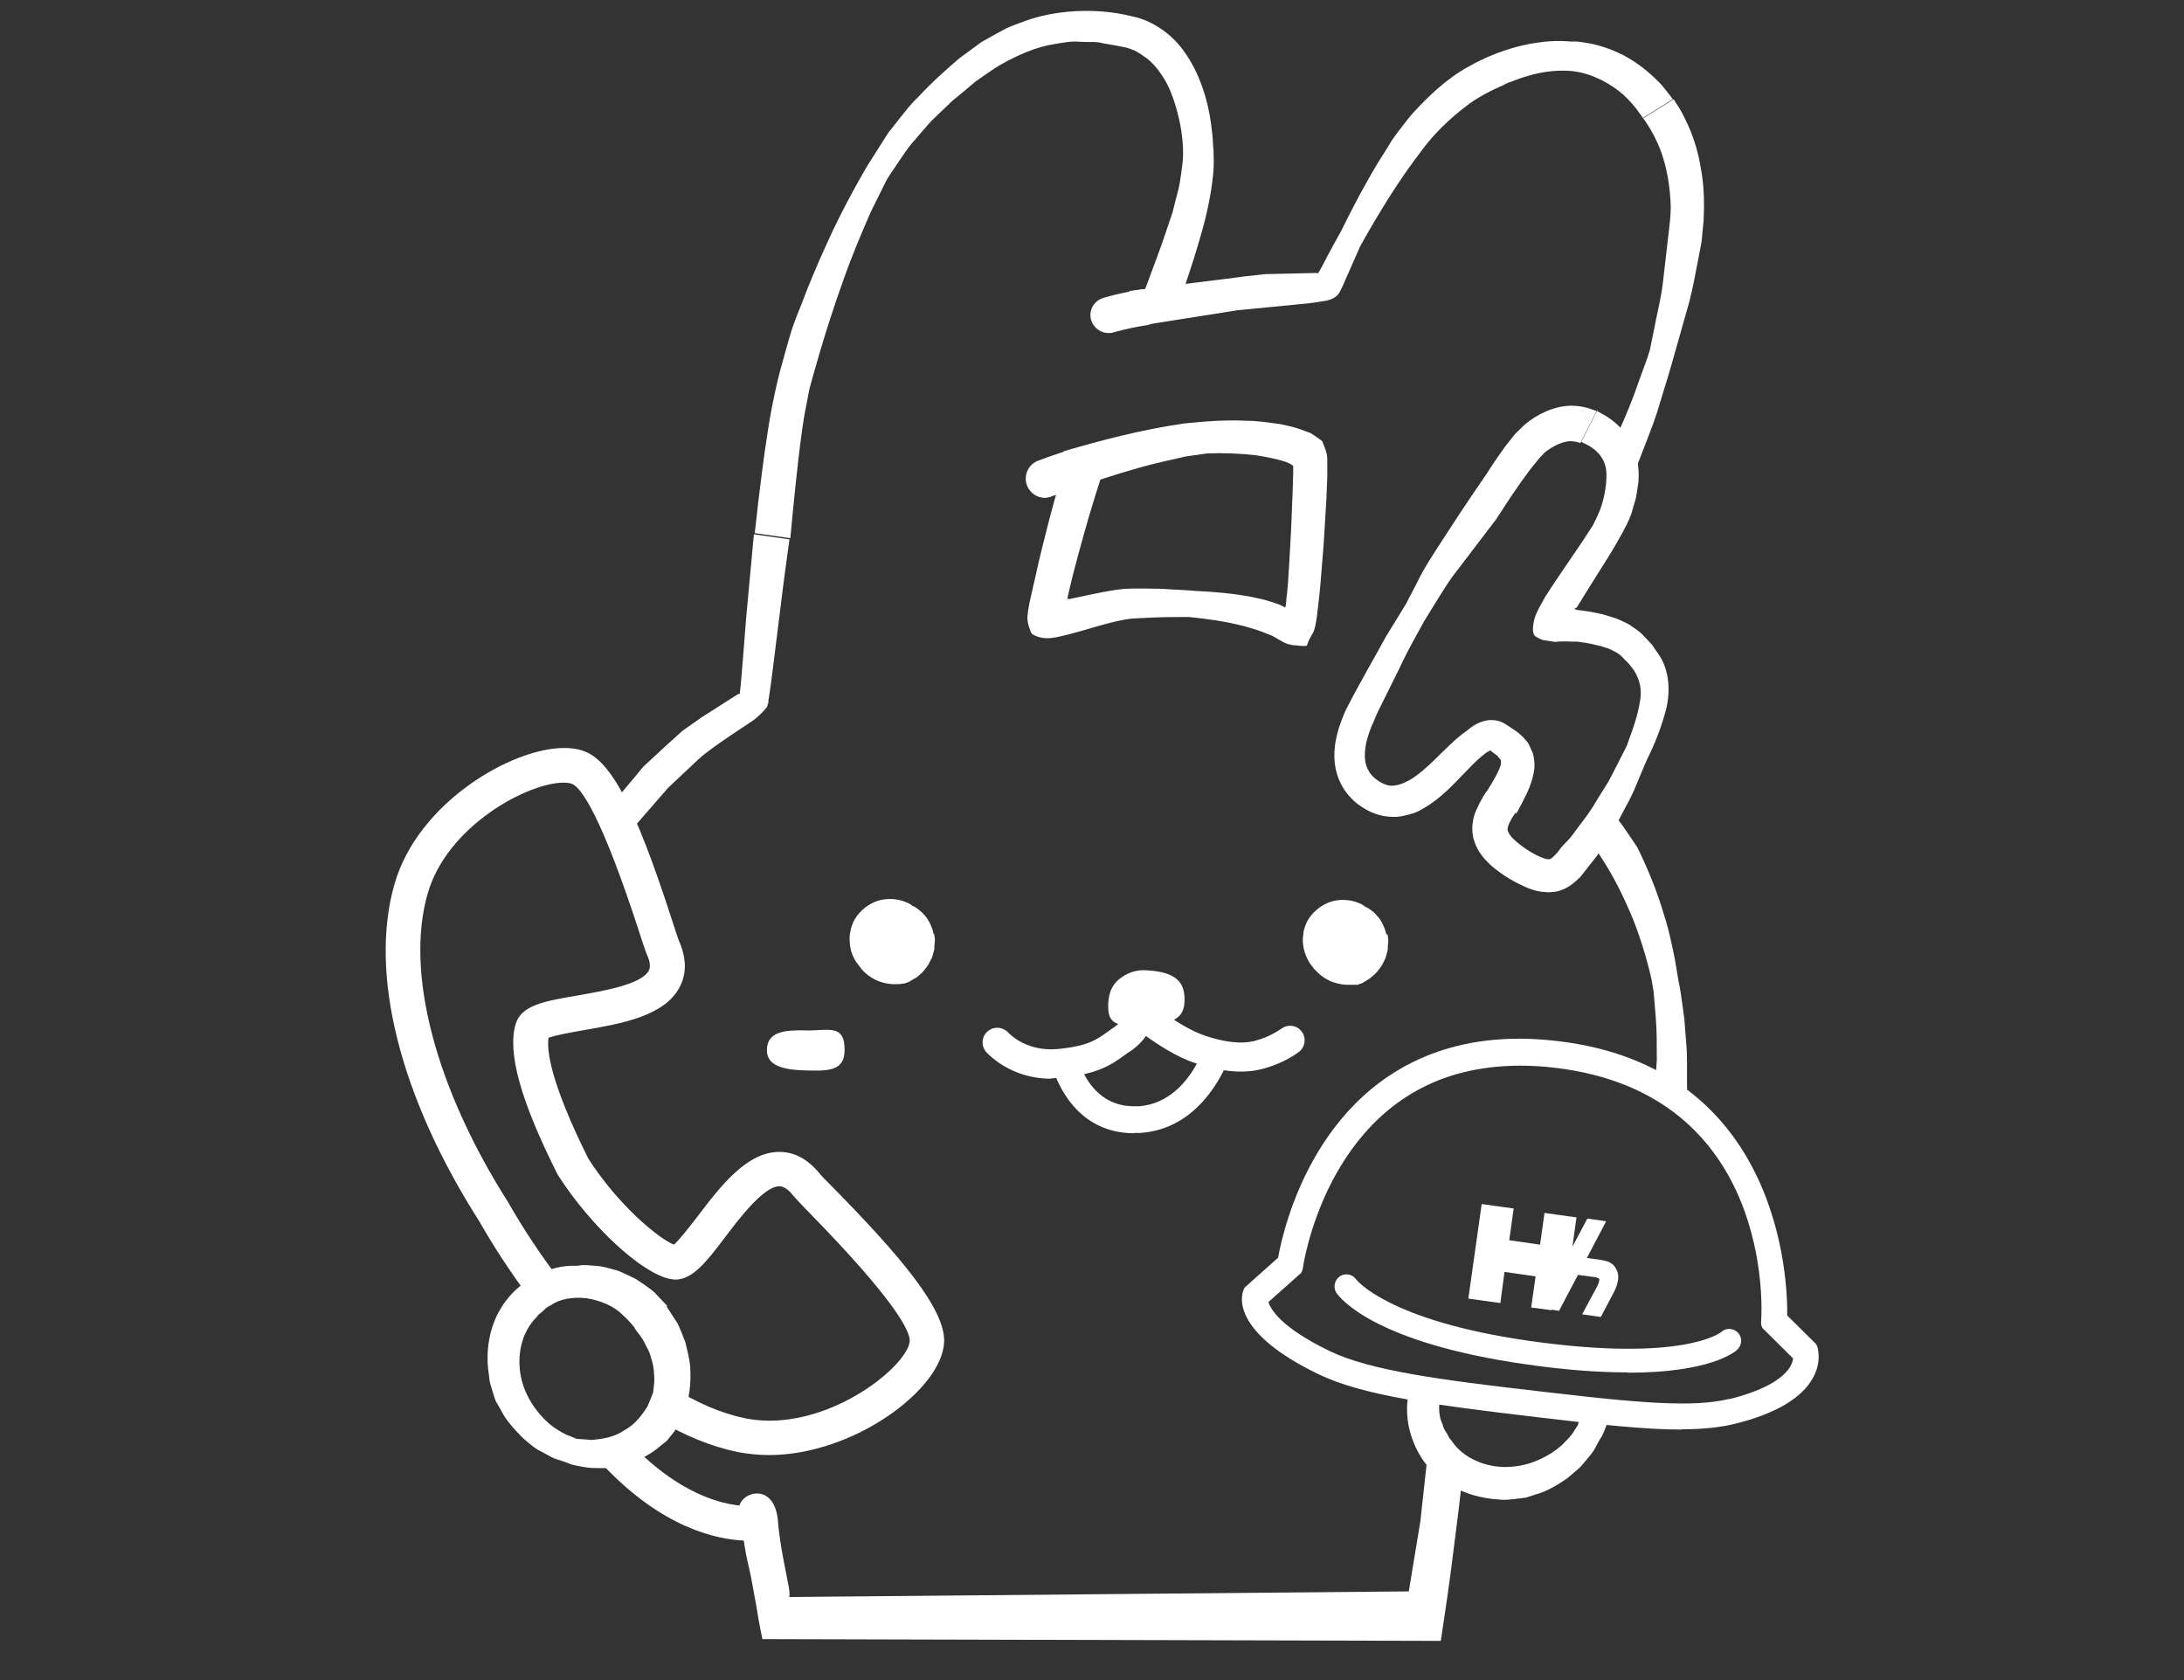
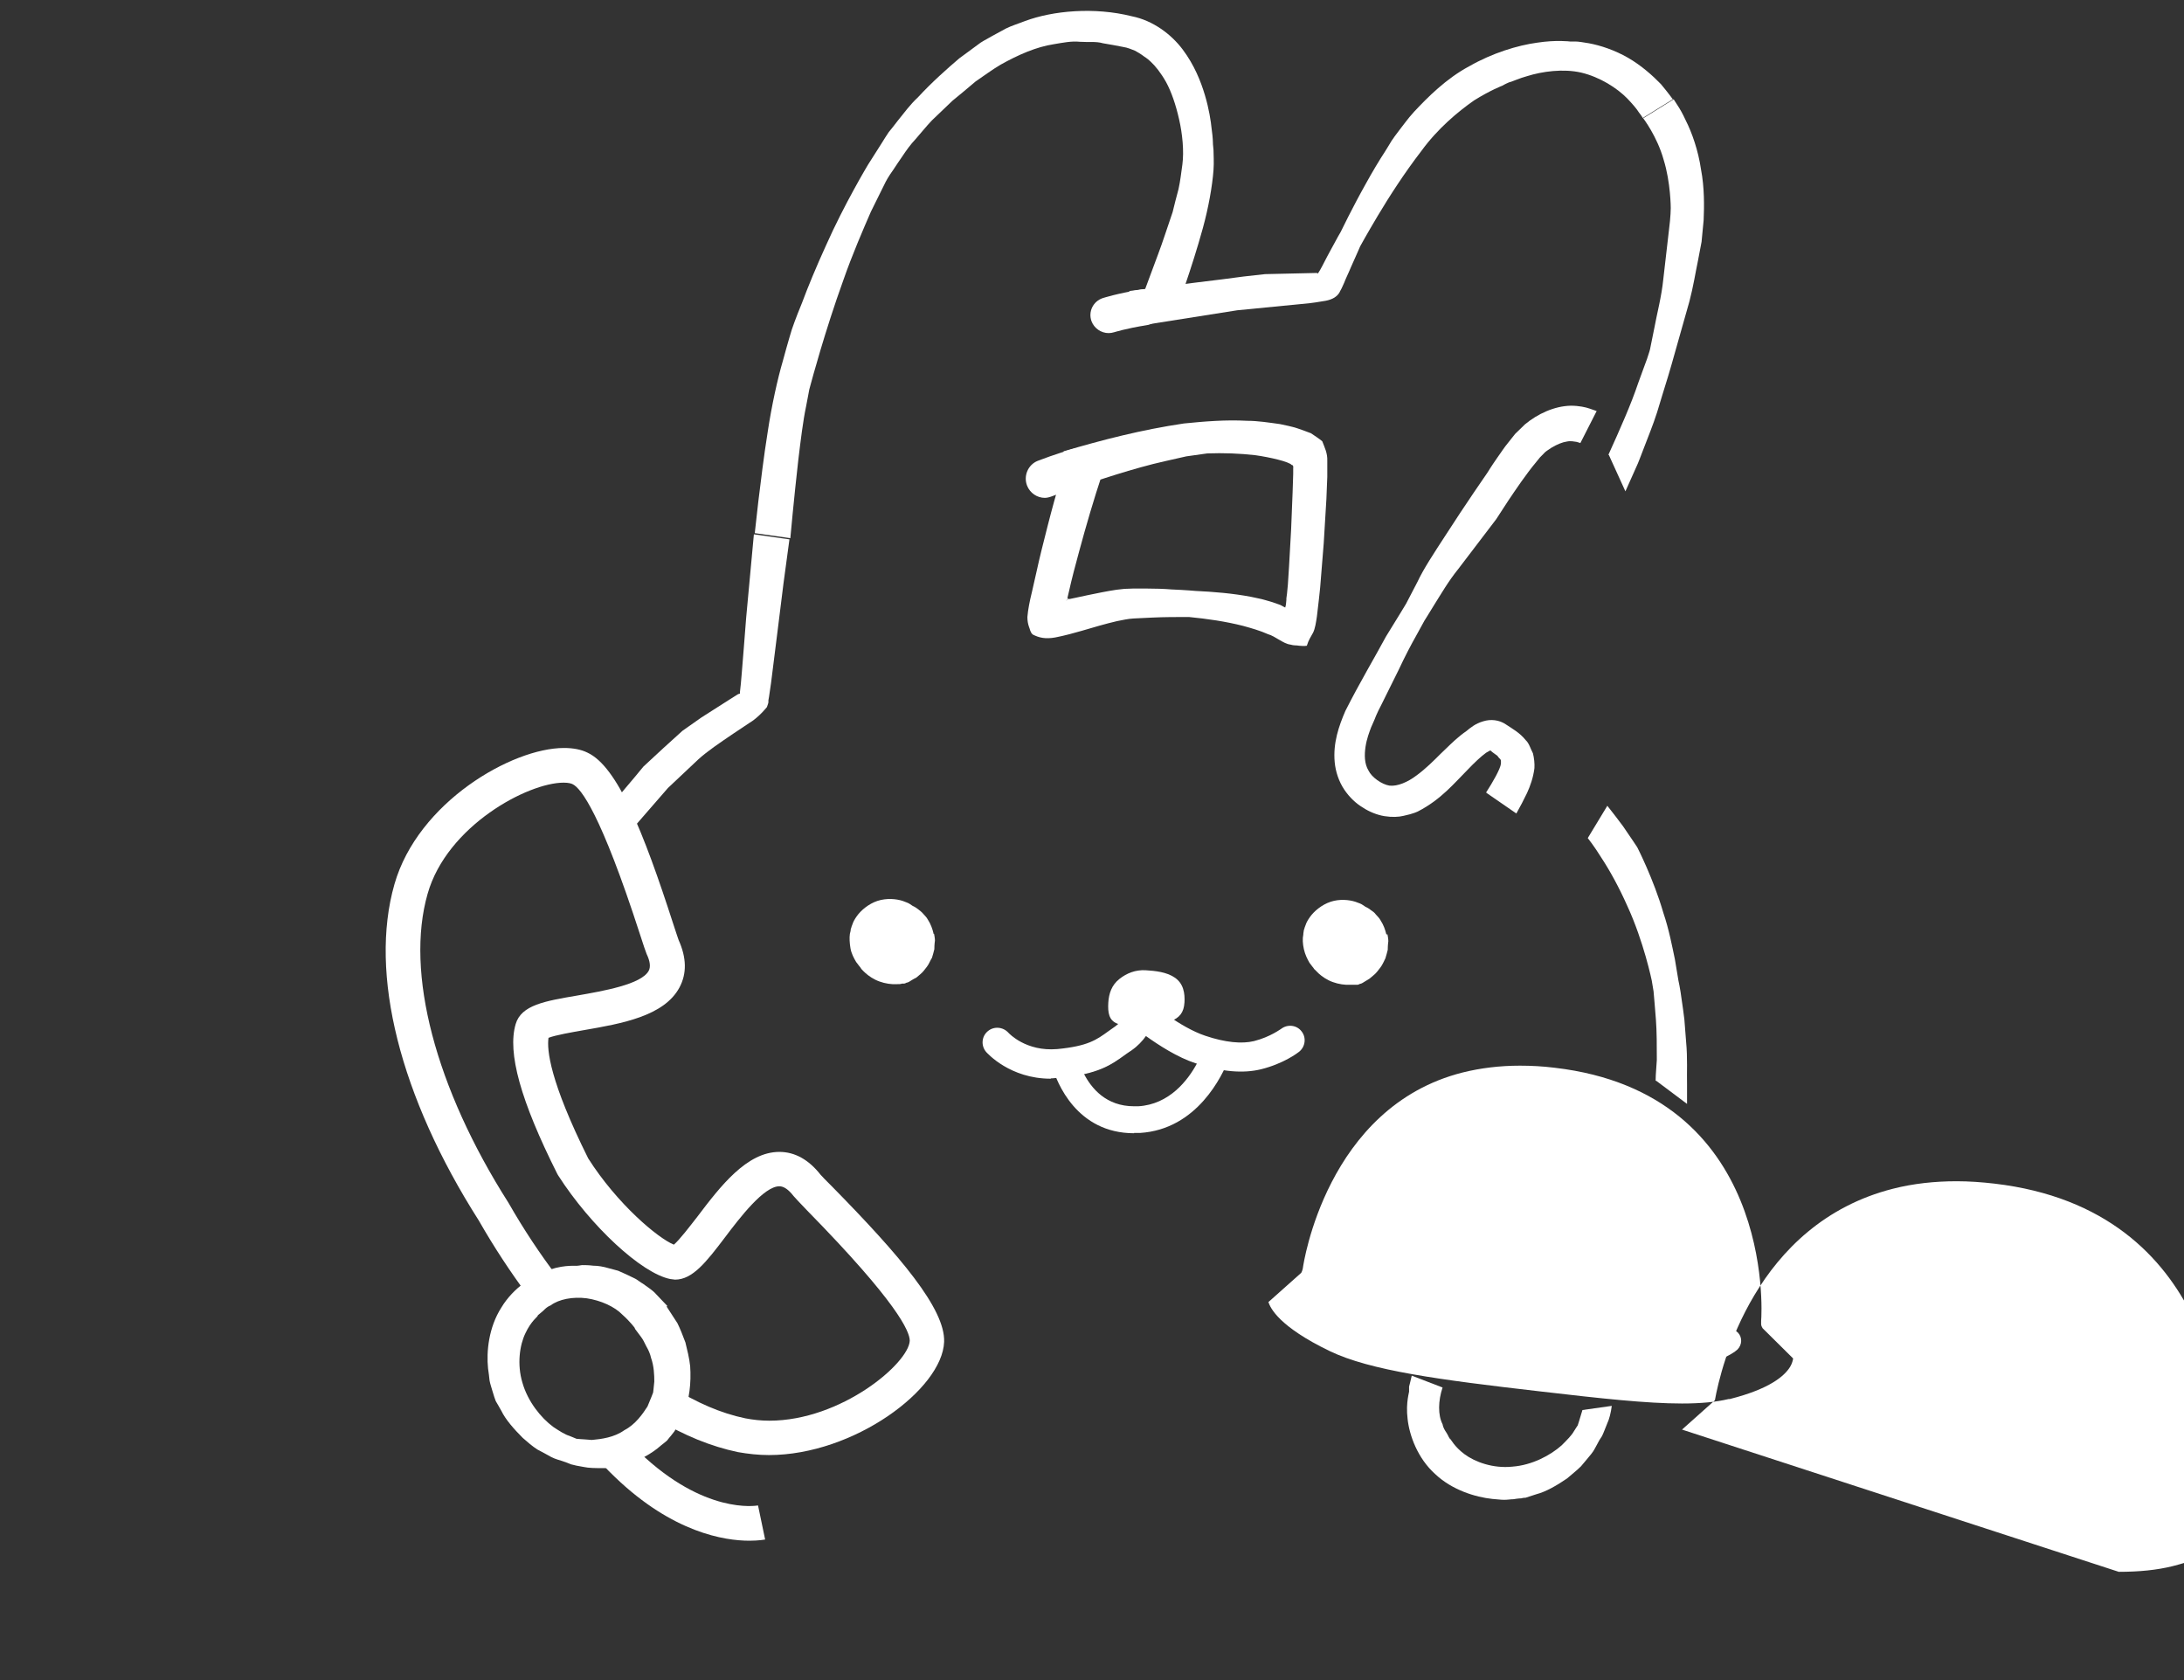
<svg xmlns="http://www.w3.org/2000/svg" id="_レイヤー_1" version="1.1" viewBox="0 0 73.7 56.69">
  <rect x="0" y="0" width="73.7" height="56.69" fill="#333333" stroke="none" />
  <defs>
    <style>
      .st0 {
        fill: #fff;
      }
    </style>
  </defs>
  <g>
    <g>
-       <path class="st0" d="M25.73,55.32c-.09-.42-.16-.81-.21-1.14-.11-.59-.18-.98-.18-.98,0,0-.06-.29-.16-.72-.08-.43-.15-1.01-.24-1.58,0-.55,1.25-.97,1.32.53.07.73.23,1.45.33,1.98.11.54.02.48.02.48l20.93-.19c.13-.79.39-2.36.39-2.36l.37-3.38,1.09,1.44s-.06.78-.33,2.83c-.14,1.17-.32,2.35-.44,3.14l-22.9-.06h.01Z" />
      <path class="st0" d="M21.57,49c2.2,2.11,3.94,1.81,4.01,1.8l.24,1.15s-.21.04-.53.04c-.84,0-2.58-.27-4.53-2.14-.3-.28-.55-.57-.78-.83h1.59v-.02Z" />
    </g>
    <g>
      <g>
        <path class="st0" d="M55.44,3.99s-.04-.08-.13-.19c-.08-.13-.22-.29-.39-.47-.35-.36-.93-.73-1.56-.88-.61-.14-1.32-.04-1.83.12-.26.07-.46.17-.61.21-.14.06-.22.11-.22.11,0,0-.4.15-.96.5-.54.38-1.22.94-1.78,1.71-.57.74-1.09,1.55-1.46,2.17s-.6,1.04-.6,1.04c0,0-.12.28-.31.7-.05.11-.09.22-.15.34-.03.06-.05.12-.08.19-.04.08-.08.19-.13.27-.08.2-.28.3-.5.34-.24.04-.37.06-.53.08-1.22.12-2.45.24-2.45.24l-3.55.56-.09-1.21s1.14-.15,2.28-.29c.58-.07,1.15-.14,1.58-.2.43-.05.72-.08.72-.08,0,0,.88-.02,1.76-.04,0,.15.31-.53.48-.82.18-.34.31-.56.31-.56,0,0,.4-.83.85-1.63.22-.4.46-.8.65-1.09.09-.15.17-.27.22-.36.06-.08.09-.13.09-.13,0,0,.07-.09.18-.24.12-.15.27-.37.49-.61.45-.48,1.08-1.12,1.87-1.54.77-.44,1.62-.7,2.28-.79.65-.1,1.11-.04,1.11-.04h.18c.11,0,.27.03.46.06.38.07.87.23,1.32.49s.84.61,1.11.89c.25.3.4.51.4.51l-1.03.64h.02Z" />
        <path class="st0" d="M54.27,15.36c.4-.88.78-1.74,1.01-2.43.12-.34.23-.62.3-.82s.1-.32.1-.32c0,0,.06-.3.15-.74.08-.45.24-1.03.3-1.64.07-.6.14-1.2.19-1.65.06-.45.06-.74.06-.74,0,0,0-.86-.24-1.63-.22-.79-.69-1.4-.69-1.4l1.03-.64s.04.07.12.19c.08.12.18.29.28.51.22.43.43,1.04.52,1.66.12.62.11,1.26.09,1.72-.04.44-.07.73-.07.73,0,0-.05.25-.12.63-.08.38-.16.89-.29,1.38-.28.99-.56,1.98-.56,1.98,0,0-.06.22-.16.55s-.24.77-.37,1.21c-.14.44-.32.87-.44,1.19-.12.32-.21.54-.21.54,0,0-.17.38-.42.94l-.56-1.23h-.02Z" />
      </g>
      <g>
        <path class="st0" d="M20.5,27.34c.17-.26.4-.49.6-.74.21-.24.41-.49.61-.73.23-.22.46-.42.68-.63.22-.2.44-.4.64-.58.23-.16.44-.31.64-.45.8-.51,1.33-.85,1.25-.79,0,0,.01,0,.03-.01.01,0,.02,0,.04-.02h0s-.03.09-.02.05h0v-.09c.02-.16.04-.37.06-.62.04-.52.1-1.2.15-1.89.13-1.4.26-2.81.26-2.81l1.2.17s-.08.59-.2,1.48c-.11.92-.27,2.14-.42,3.36l-.07.48-.02.11v.09h-.01v.02h0s.04-.11-.04.12c-.1.12-.21.24-.34.35-.15.13-.19.14-.26.19l-.18.12c-.12.08-.24.16-.36.24-.47.32-.86.58-1.17.86-.62.58-1.03.97-1.03.97,0,0-.45.52-1.13,1.3l-.93-.52.02-.03Z" />
        <path class="st0" d="M38.56,9.98s.21-.56.52-1.4c.16-.42.31-.9.49-1.42.06-.25.13-.52.2-.78.06-.27.09-.55.13-.83.06-.45,0-1.04-.11-1.52-.11-.49-.26-.93-.44-1.26-.18-.32-.37-.55-.51-.68-.14-.14-.24-.18-.24-.19,0,0-.1-.08-.3-.19-.12-.04-.22-.1-.42-.13-.2-.04-.42-.08-.66-.12-.24-.07-.5-.03-.78-.05-.28-.03-.57.03-.87.08-.6.09-1.21.36-1.8.69-.29.17-.57.38-.85.57-.26.22-.52.44-.78.65-.24.23-.47.45-.69.66-.21.22-.38.44-.55.63-.18.19-.32.39-.44.57-.12.18-.23.33-.31.46-.18.25-.26.41-.26.41,0,0-.2.4-.5,1.01-.27.62-.63,1.45-.93,2.31-.62,1.71-1.09,3.47-1.09,3.47,0,0-.02.08-.06.22-.03.14-.06.34-.11.58-.1.47-.18,1.13-.26,1.79-.15,1.32-.27,2.65-.27,2.65l-1.2-.17s.05-.43.12-1.07c.08-.64.18-1.5.32-2.37.13-.86.33-1.77.51-2.38.17-.63.3-1.05.3-1.05,0,0,.12-.36.34-.89.2-.54.49-1.24.81-1.94.62-1.4,1.42-2.73,1.42-2.73,0,0,.19-.3.47-.74.07-.11.14-.23.23-.36.1-.12.2-.25.3-.38.21-.26.43-.56.68-.79.47-.51,1-.98,1.4-1.32.43-.32.72-.53.72-.53,0,0,.14-.09.4-.23.13-.07.28-.15.46-.25.18-.09.41-.16.64-.25.94-.35,2.34-.48,3.61-.16.7.14,1.32.6,1.71,1.12.39.52.61,1.07.75,1.54s.2.87.23,1.16c.04.28.04.44.04.44,0,0,0,.09.02.25,0,.15.02.41,0,.68-.04.54-.17,1.27-.36,1.96-.19.69-.41,1.37-.58,1.87-.17.5-.28.84-.28.84l-1.13-.43h-.03Z" />
      </g>
      <path class="st0" d="M55.87,36.47c0-.24.03-.47.04-.7,0-.5,0-.96-.03-1.36s-.06-.73-.08-.96c-.04-.23-.06-.36-.06-.36,0,0-.27-1.32-.83-2.53-.27-.61-.59-1.19-.86-1.6-.26-.42-.47-.68-.47-.68l.66-1.09c.2.25.38.49.53.69.29.42.48.71.48.71,0,0,.55,1.07.88,2.21.19.56.3,1.14.39,1.57.07.43.12.72.12.72,0,0,.06.26.11.65.03.19.06.42.09.66.02.24.04.5.06.77.05.52.02,1.04.03,1.43v.65l-1.04-.78h-.02Z" />
      <path class="st0" d="M35.89,15.23c1.32-.39,2.64-.73,4.06-.94.7-.07,1.41-.13,2.14-.09.36,0,.73.06,1.1.11l.28.06c.1.03.16.03.33.09.14.05.29.1.44.16.13.09.26.17.38.27h0c.08.21.18.4.17.66v.54l-.03.75-.09,1.49-.12,1.49-.04.38-.07.6c-.03.2-.06.41-.13.55-.08.15-.15.24-.21.44-.12.02-.17,0-.26,0-.09-.02-.17,0-.3-.04-.24-.03-.5-.28-.75-.35-.27-.12-.55-.2-.84-.28-.59-.15-1.21-.24-1.83-.3-.41,0-.83,0-1.25.02l-.62.03c-.18.01-.36.05-.56.09-.39.09-.79.21-1.2.33l-.4.11c-.16.04-.32.08-.48.11-.33.06-.55.01-.76-.1-.09-.08-.09-.18-.13-.27-.03-.09-.05-.19-.05-.32.02-.25.08-.55.15-.83,0,0,.07-.3.17-.75.09-.42.23-.97.37-1.52.28-1.1.62-2.21.62-2.21l1.22.47c-.29.87-.55,1.76-.79,2.65-.12.44-.24.89-.34,1.34l-.04.17c-.02.06,0,.03,0,.04v.02s.02,0-.06.08c.04-.03.07-.06.09-.1,0,0-.02.02,0,.03.02,0-.03.01.05,0,.06-.01.13-.03.19-.04.13-.03.27-.06.42-.09.3-.06.62-.13.96-.18l.27-.03c.1,0,.22-.01.28-.01h.47c.3,0,.59.01.83.03.49.02.81.05.81.05.62.03,1.25.08,1.88.2.16.04.32.06.48.11l.24.07.2.07c.08.02.16.08.23.11.03-.08.03-.17.04-.26v-.05l.02-.15.03-.31.04-.62.07-1.25.05-1.25.02-.62v-.19s.02-.11-.05-.11c-.09-.11-.73-.26-1.23-.33-.53-.06-1.07-.08-1.62-.06,0,0-.29.04-.71.1-.42.1-.98.21-1.54.37-1.12.31-2.22.71-2.22.71,0,0-.38-1.25-.38-1.25Z" />
      <path class="st0" d="M35.26,16.8c-.26,0-.5-.16-.6-.41-.13-.33.03-.71.36-.84.54-.21,1.12-.38,1.14-.39.34-.1.71.1.8.44.1.34-.1.7-.44.8,0,0-.55.16-1.03.35-.08.03-.16.05-.24.05h0Z" />
      <g>
-         <path class="st0" d="M38.61,10.37c-.82.14-1.2.27-1.2.27" />
        <path class="st0" d="M37.41,11.24c-.25,0-.49-.16-.58-.41-.11-.32.06-.66.38-.77.04-.01.45-.15,1.3-.29.33-.06.64.17.7.5s-.17.64-.5.7c-.75.12-1.1.24-1.11.24-.06.02-.13.03-.19.03Z" />
      </g>
      <g>
        <path class="st0" d="M35.46,36.4c-1.38,0-2.14-.86-2.18-.9-.18-.21-.16-.52.05-.7s.52-.15.7.05c.02.02.59.64,1.65.55,1.03-.1,1.32-.31,1.72-.6.08-.06.16-.11.24-.17.22-.15.4-.5.44-.58.06-.15.19-.25.34-.29s.32,0,.44.1c0,0,.97.81,1.81,1.09.68.23,1.24.28,1.65.18.55-.14.9-.41.91-.41.22-.17.53-.13.69.08.17.21.13.52-.08.69-.05.04-.52.4-1.28.59-.61.15-1.33.09-2.21-.2-.62-.2-1.26-.62-1.68-.92-.12.17-.28.34-.48.48-.08.05-.15.1-.22.15-.47.34-.91.66-2.21.78-.11,0-.22.02-.32.02h.02Z" />
        <path class="st0" d="M31.5,31.49c-.03-.13-.09-.31-.19-.46-.04-.08-.11-.14-.16-.2-.05-.06-.12-.11-.17-.15-.1-.08-.18-.11-.18-.11,0,0-.03-.02-.09-.06-.05-.04-.15-.07-.25-.11-.22-.07-.54-.1-.85,0-.3.1-.56.32-.7.52-.07.1-.12.19-.14.26-.03.07-.04.11-.04.11,0,0,0,.02-.02.06,0,.04-.01.09-.03.16-.02.13-.01.32.02.49.03.18.12.34.19.46.08.11.14.18.14.18,0,0,.01.02.04.06.03.03.07.08.13.13.11.1.28.22.48.29.19.07.41.1.57.09.08,0,.15,0,.19-.02.05,0,.07,0,.07,0,0,0,.03,0,.08-.03.05,0,.12-.05.2-.1.04-.02.08-.05.13-.07.04-.03.08-.07.13-.11.09-.07.16-.17.23-.26s.11-.21.17-.3c.03-.1.06-.2.08-.29,0-.17.02-.29.02-.29,0,0,0-.09-.03-.23h-.02Z" />
        <path class="st0" d="M46.78,31.52c-.03-.13-.09-.31-.19-.46-.04-.08-.11-.14-.16-.2-.05-.07-.11-.11-.17-.15-.1-.08-.18-.11-.18-.11,0,0-.03-.02-.09-.06-.05-.04-.14-.07-.25-.11-.22-.07-.54-.1-.84,0s-.56.32-.7.52c-.07.1-.12.19-.14.26-.03.07-.04.11-.04.11,0,0,0,.02-.02.06,0,.04-.02.09-.02.16-.03.13-.02.31.02.49.04.18.12.34.19.46.08.11.14.18.14.18,0,0,0,.02.04.05l.13.13c.11.1.28.22.48.29.19.07.41.1.57.09.08,0,.15,0,.19,0,.05,0,.07,0,.07,0,0,0,.03,0,.08-.03.05,0,.12-.05.2-.1.04-.02.08-.05.13-.08.04-.03.08-.07.13-.11.09-.07.16-.17.23-.26s.12-.21.17-.31c.03-.1.06-.2.08-.29,0-.17.02-.29.02-.29,0,0,0-.09-.03-.23h-.04Z" />
-         <path class="st0" d="M28.5,35.48c-.02.68-.61.66-1.33.64-.73-.02-1.31-.15-1.29-.71.02-.6.6-.66,1.33-.64.72.02,1.32-.25,1.29.71Z" />
        <path class="st0" d="M38.27,38.24h0c-1.94,0-2.61-1.72-2.76-2.24-.04-.13-.02-.27.06-.38.07-.11.19-.19.33-.2.88-.11,1.16-.31,1.55-.58.08-.05.15-.11.24-.17.22-.15.4-.48.45-.6.06-.13.17-.23.31-.27.14-.04.29,0,.4.09,0,0,.97.82,1.82,1.1.17.05.33.1.48.13.13.03.24.11.3.23.06.12.07.26.02.38-.22.56-1.07,2.38-3,2.5h-.2ZM36.57,36.22c.26.51.76,1.11,1.7,1.11h.14c1.05-.06,1.68-.88,1.99-1.46h-.03c-.64-.21-1.29-.64-1.7-.94-.12.17-.29.36-.49.5-.08.05-.15.1-.22.15-.35.25-.69.5-1.39.65h0Z" />
        <path class="st0" d="M39.97,33.83c-.02.33-.16.52-.49.64-.27.1-.59.05-.92.03-.32-.02-.64.13-.86.04-.28-.11-.32-.37-.3-.71.02-.3.11-.59.38-.8.24-.19.54-.31.88-.29.33.02.7.06.97.24.31.2.36.54.34.86h0Z" />
      </g>
      <g>
        <path class="st0" d="M50.15,26.74c.22-.34.48-.79.5-.97v-.1s0-.04-.05-.08c-.05-.04-.04-.08-.13-.13-.06-.04-.15-.11-.18-.14-.02.02.08-.05-.14.08-.18.13-.4.34-.62.57-.44.44-.9,1.01-1.68,1.41,0,0-.15.08-.49.15-.16.04-.39.05-.64.01-.25-.04-.52-.15-.73-.29-.22-.13-.45-.34-.63-.61s-.29-.6-.32-.92c-.06-.65.14-1.22.36-1.73.49-.97,1-1.82,1.37-2.51.41-.66.68-1.11.68-1.11,0,0,.15-.29.38-.73.21-.45.57-.99.92-1.53.7-1.09,1.45-2.17,1.45-2.17,0,0,.12-.2.33-.5.11-.15.22-.33.37-.51.07-.09.15-.19.23-.29.1-.1.22-.21.33-.32.42-.35.99-.62,1.55-.63.27,0,.5.05.64.1s.23.08.23.08l-.55,1.08s-.05-.02-.13-.04c-.08-.01-.19-.04-.33-.01-.14.02-.32.09-.52.21-.1.07-.21.13-.27.21l-.11.11-.13.16c-.35.42-.69.93-.94,1.3-.25.38-.41.63-.41.63l-1.28,1.68c-.34.42-.59.86-.8,1.19-.2.33-.34.55-.34.55,0,0-.11.2-.28.51-.17.3-.39.72-.59,1.15-.21.42-.42.85-.58,1.17-.17.32-.24.52-.24.52,0,0-.04.09-.11.25-.06.16-.15.39-.19.66-.04.27-.04.57.1.8.11.23.45.47.71.51.27.03.62-.12.92-.35.3-.22.57-.49.8-.72.24-.23.44-.43.6-.56.15-.13.26-.2.26-.2.16-.13.31-.26.58-.34.25-.08.54-.05.76.1.24.16.47.28.68.54.11.1.16.29.24.44.04.16.06.35.05.5-.04.32-.14.6-.25.84-.12.25-.22.44-.36.69l-1-.69-.02-.02Z" />
-         <path class="st0" d="M53.88,13.86s.11.07.32.18c.2.13.5.35.76.74.27.41.37.97.33,1.48-.04.24-.06.51-.14.73l-.1.35c-.05.13-.11.27-.16.37-.43.84-.9,1.52-1.23,2.06-.27.44-.46.74-.46.74-.02-.02-.12.07-.03.05l.04.02.44.06.44.09.45.14c.16.07.31.13.46.22.15.11.34.22.43.33.11.11.21.22.32.34l.28.41c.36.61.32,1.37.15,1.92-.16.57-.37,1.08-.62,1.58,0,0-.13.3-.32.76-.09.23-.21.49-.36.76s-.29.57-.46.86c-.18.28-.36.56-.53.83-.2.25-.39.49-.55.7-.21.21-.43.38-.64.45-.2.08-.33.07-.33.07,0,0-.09.02-.24,0-.15,0-.36-.05-.56-.13-.4-.17-.82-.39-1.27-.78-.21-.2-.45-.46-.56-.84-.12-.38-.03-.79.08-1.02.22-.48.34-.61.34-.62l1,.69s-.23.3-.28.52c-.02.1,0,.14.09.28.1.13.3.29.51.44.22.15.48.28.64.33.17.05.19.01.24-.01.06-.05.14-.13.21-.21.07-.1.11-.15.11-.15,0,0,.04-.04.11-.12s.18-.17.29-.33c.22-.31.55-.69.8-1.14.14-.22.27-.43.4-.64.11-.21.21-.41.3-.58.17-.34.29-.57.29-.57,0,0,.03-.05.06-.15.03-.09.08-.23.14-.39.12-.32.24-.75.29-1.15.04-.39-.08-.69-.23-.92-.09-.11-.15-.21-.22-.27-.07-.06-.1-.1-.1-.1-.14-.16-.22-.2-.37-.28-.15-.08-.32-.13-.51-.18-.19-.04-.38-.09-.57-.11l-.15-.02h-.21c-.17-.01-.34-.01-.53.01l-.39-.06c-.11-.03-.16-.07-.24-.11-.03-.01-.08-.06-.09-.12-.02-.05-.02-.1-.02-.16,0-.1.02-.21.05-.33.07-.24.23-.5.37-.75l.2-.31.16-.24c.42-.63.85-1.23,1.24-1.85,0,0,.12-.22.25-.54.11-.29.22-.78.21-1.18,0-.42-.21-.69-.43-.86-.06-.04-.11-.08-.16-.11-.06-.03-.1-.05-.14-.07-.08-.04-.12-.06-.12-.06l.55-1.08-.03.03Z" />
      </g>
    </g>
    <path class="st0" d="M22.66,46.8c.84.53,1.67.89,2.49,1.06.26.05.53.08.81.08,2.43,0,4.71-1.94,4.74-2.7,0-.31-.42-1.29-3.45-4.38-.25-.26-.42-.44-.47-.5-.17-.22-.33-.33-.48-.33-.52,0-1.32,1.04-1.84,1.73-.63.83-1.09,1.42-1.68,1.42l-.16-.02c-.97-.19-2.69-1.79-3.78-3.49l-.03-.05c-1.25-2.49-1.69-4.1-1.41-5.06.19-.65.99-.78,2.1-.97.85-.15,2.14-.37,2.39-.83.07-.13.05-.32-.07-.57-.03-.07-.11-.31-.22-.65-1.33-4.11-2-4.95-2.28-5.08-.04-.02-.13-.05-.3-.05-1.21,0-3.94,1.46-4.59,3.75-.76,2.65.26,6.55,2.73,10.43.52.91,1.08,1.75,1.66,2.51l-1.02.6c-.57-.77-1.12-1.6-1.64-2.51-2.67-4.19-3.71-8.34-2.85-11.35.79-2.77,3.97-4.6,5.72-4.6.31,0,.58.05.8.16,1,.47,1.88,2.65,2.89,5.78.09.27.15.46.18.54.27.6.28,1.13.03,1.6-.52.97-1.95,1.22-3.22,1.44-.4.07-.97.17-1.2.26-.06.4.04,1.46,1.34,4.07.98,1.54,2.35,2.69,2.89,2.91.19-.16.54-.62.79-.94.78-1.03,1.67-2.19,2.77-2.19.52,0,.99.26,1.39.77.05.06.19.2.39.4,2.3,2.34,3.82,4.13,3.78,5.24-.06,1.6-3.05,3.82-5.91,3.82-.36,0-.71-.04-1.05-.1-.9-.19-1.82-.56-2.72-1.11l.47-1.09h.01Z" />
    <path class="st0" d="M21.42,44.81s-.15-.21-.42-.45c-.26-.27-.73-.48-1.2-.55-.47-.06-.94.03-1.22.24-.16.06-.24.19-.33.25-.08.06-.12.1-.11.11.02,0-.22.17-.41.58-.19.39-.29,1.04-.1,1.67.18.63.62,1.18,1.04,1.49.21.14.4.26.54.3.14.06.22.09.22.09,0,.02.22.02.54.05.32-.03.75-.08,1.1-.33.37-.19.62-.55.78-.8.12-.28.19-.47.19-.47,0,0,.02-.15.04-.37,0-.22-.01-.52-.11-.8-.03-.14-.09-.27-.16-.39-.06-.12-.11-.23-.18-.32-.13-.17-.21-.28-.21-.28l1.07-.75s.15.23.37.57c.09.18.18.41.27.65.06.25.13.52.16.8.04.56-.03,1.15-.21,1.55-.09.2-.14.38-.22.49-.07.11-.11.17-.11.17,0,0-.04.05-.11.14-.04.04-.08.1-.13.16-.06.05-.13.11-.21.17-.29.26-.75.53-1.25.65-.25.07-.49.12-.73.11-.23,0-.45,0-.63-.04-.18-.03-.33-.06-.43-.09-.1-.04-.15-.06-.15-.06,0,0-.05-.02-.14-.05s-.22-.06-.36-.13c-.14-.08-.31-.17-.48-.26-.17-.11-.33-.25-.49-.39-.3-.3-.58-.62-.72-.91-.08-.14-.14-.25-.19-.33-.03-.09-.05-.14-.05-.14,0,0-.03-.09-.08-.26-.02-.08-.06-.18-.08-.3-.01-.12-.03-.25-.05-.4-.06-.57.02-1.39.45-2.06.41-.68,1.1-1.11,1.64-1.28.55-.18.93-.11.93-.13,0,0,.05,0,.15-.02.09,0,.22,0,.38.02.16,0,.34.03.54.09.1.03.2.05.3.08l.29.13.29.14c.09.05.17.12.26.17.16.12.33.22.44.35.23.24.38.4.38.4l-1.07.75h-.03Z" />
  </g>
  <path class="st0" d="M48.68,46.82c-.15.45-.16.93,0,1.24.03.17.14.28.18.37s.08.14.08.13c.02,0,.13.25.48.51s.96.49,1.62.42c.66-.05,1.28-.38,1.66-.72.18-.18.34-.34.41-.47.08-.13.13-.2.13-.2,0,0,.07-.21.16-.52l.99-.14c-.03.23-.08.44-.16.61-.07.17-.12.31-.17.41-.06.09-.09.14-.09.14,0,0-.03.05-.07.13-.05.08-.1.21-.2.33-.1.12-.22.27-.35.42-.14.14-.31.27-.47.41-.35.24-.72.45-1.03.53-.15.05-.28.09-.37.12-.09,0-.14.02-.14.02,0,0-.1,0-.27.03-.09,0-.19.02-.31.02s-.25-.02-.4-.03c-.57-.06-1.36-.3-1.93-.84-.59-.53-.87-1.3-.93-1.86-.07-.57.07-.94.05-.94,0,0,0-.05,0-.15.02-.09.06-.22.09-.37l1.04.4h-.01Z" />
  <g>
-     <path class="st0" d="M56.76,48.24c-1.24,0-2.81-.17-4.9-.42-3.48-.41-5.88-.73-7.37-1.45-2.86-1.38-2.62-2.57-2.54-2.8,0-.03.05-.12.07-.14l1.11-.99c.2-1.12,1.35-5.96,6.02-7.14.67-.17,1.39-.25,2.14-.25.41,0,.84.03,1.27.08,7.54.88,7.77,8.11,7.75,9.26l.97.96s.06.11.06.14c0,.04.14.48-.17,1.02-.38.68-1.26,1.19-2.6,1.53-.53.13-1.11.19-1.83.19h.02ZM42.8,43.92c.06.22.37.85,2.07,1.67,1.37.66,3.7.97,7.09,1.36,2.06.24,3.61.41,4.8.41h0c.64,0,1.15-.05,1.57-.15,0,0,.03,0,.04,0,1.35-.34,1.85-.78,2.04-1.09.07-.12.09-.22.1-.28l-1.03-1.02s-.05-.08-.05-.13v-.12c.03-.31.43-7.68-6.97-8.54-.4-.05-.79-.07-1.17-.07-.68,0-1.33.08-1.93.23-4.61,1.16-5.38,6.51-5.39,6.57,0,.04-.04.18-.07.2l-1.1.98h0Z" />
+     <path class="st0" d="M56.76,48.24l1.11-.99c.2-1.12,1.35-5.96,6.02-7.14.67-.17,1.39-.25,2.14-.25.41,0,.84.03,1.27.08,7.54.88,7.77,8.11,7.75,9.26l.97.96s.06.11.06.14c0,.04.14.48-.17,1.02-.38.68-1.26,1.19-2.6,1.53-.53.13-1.11.19-1.83.19h.02ZM42.8,43.92c.06.22.37.85,2.07,1.67,1.37.66,3.7.97,7.09,1.36,2.06.24,3.61.41,4.8.41h0c.64,0,1.15-.05,1.57-.15,0,0,.03,0,.04,0,1.35-.34,1.85-.78,2.04-1.09.07-.12.09-.22.1-.28l-1.03-1.02s-.05-.08-.05-.13v-.12c.03-.31.43-7.68-6.97-8.54-.4-.05-.79-.07-1.17-.07-.68,0-1.33.08-1.93.23-4.61,1.16-5.38,6.51-5.39,6.57,0,.04-.04.18-.07.2l-1.1.98h0Z" />
    <path class="st0" d="M54.93,46.31c-.91,0-2.04-.07-3.42-.27-5.14-.73-6.29-2.24-6.41-2.41-.12-.18-.07-.43.11-.56.18-.12.43-.08.56.11,0,0,1.07,1.39,5.86,2.07,5.18.73,6.44-.29,6.45-.3.16-.15.41-.14.57.02.15.16.14.41-.02.57-.11.1-.94.78-3.69.78h-.01Z" />
    <polygon class="st0" points="52.12 40.93 51.97 42 50.93 41.85 51.08 40.78 50 40.63 49.55 43.82 50.63 43.97 50.77 42.92 51.82 43.07 51.67 44.12 52.35 44.21 52.92 43.09 53.2 41.08 52.12 40.93" />
    <path class="st0" d="M52.6,44.25l.65-1.23.6.08s.09.02.12.06c0,.03,0,.11-.08.26l-.5.93.63.09.39-.74c.09-.16.3-.55.14-.86-.11-.21-.24-.29-.62-.34l-.38-.05.65-1.24-.63-.09-1.6,3.02.63.09v.02Z" />
    <polygon class="st0" points="53.56 41.14 51.96 44.16 51.98 44.16 53.59 41.14 53.56 41.14" />
  </g>
</svg>